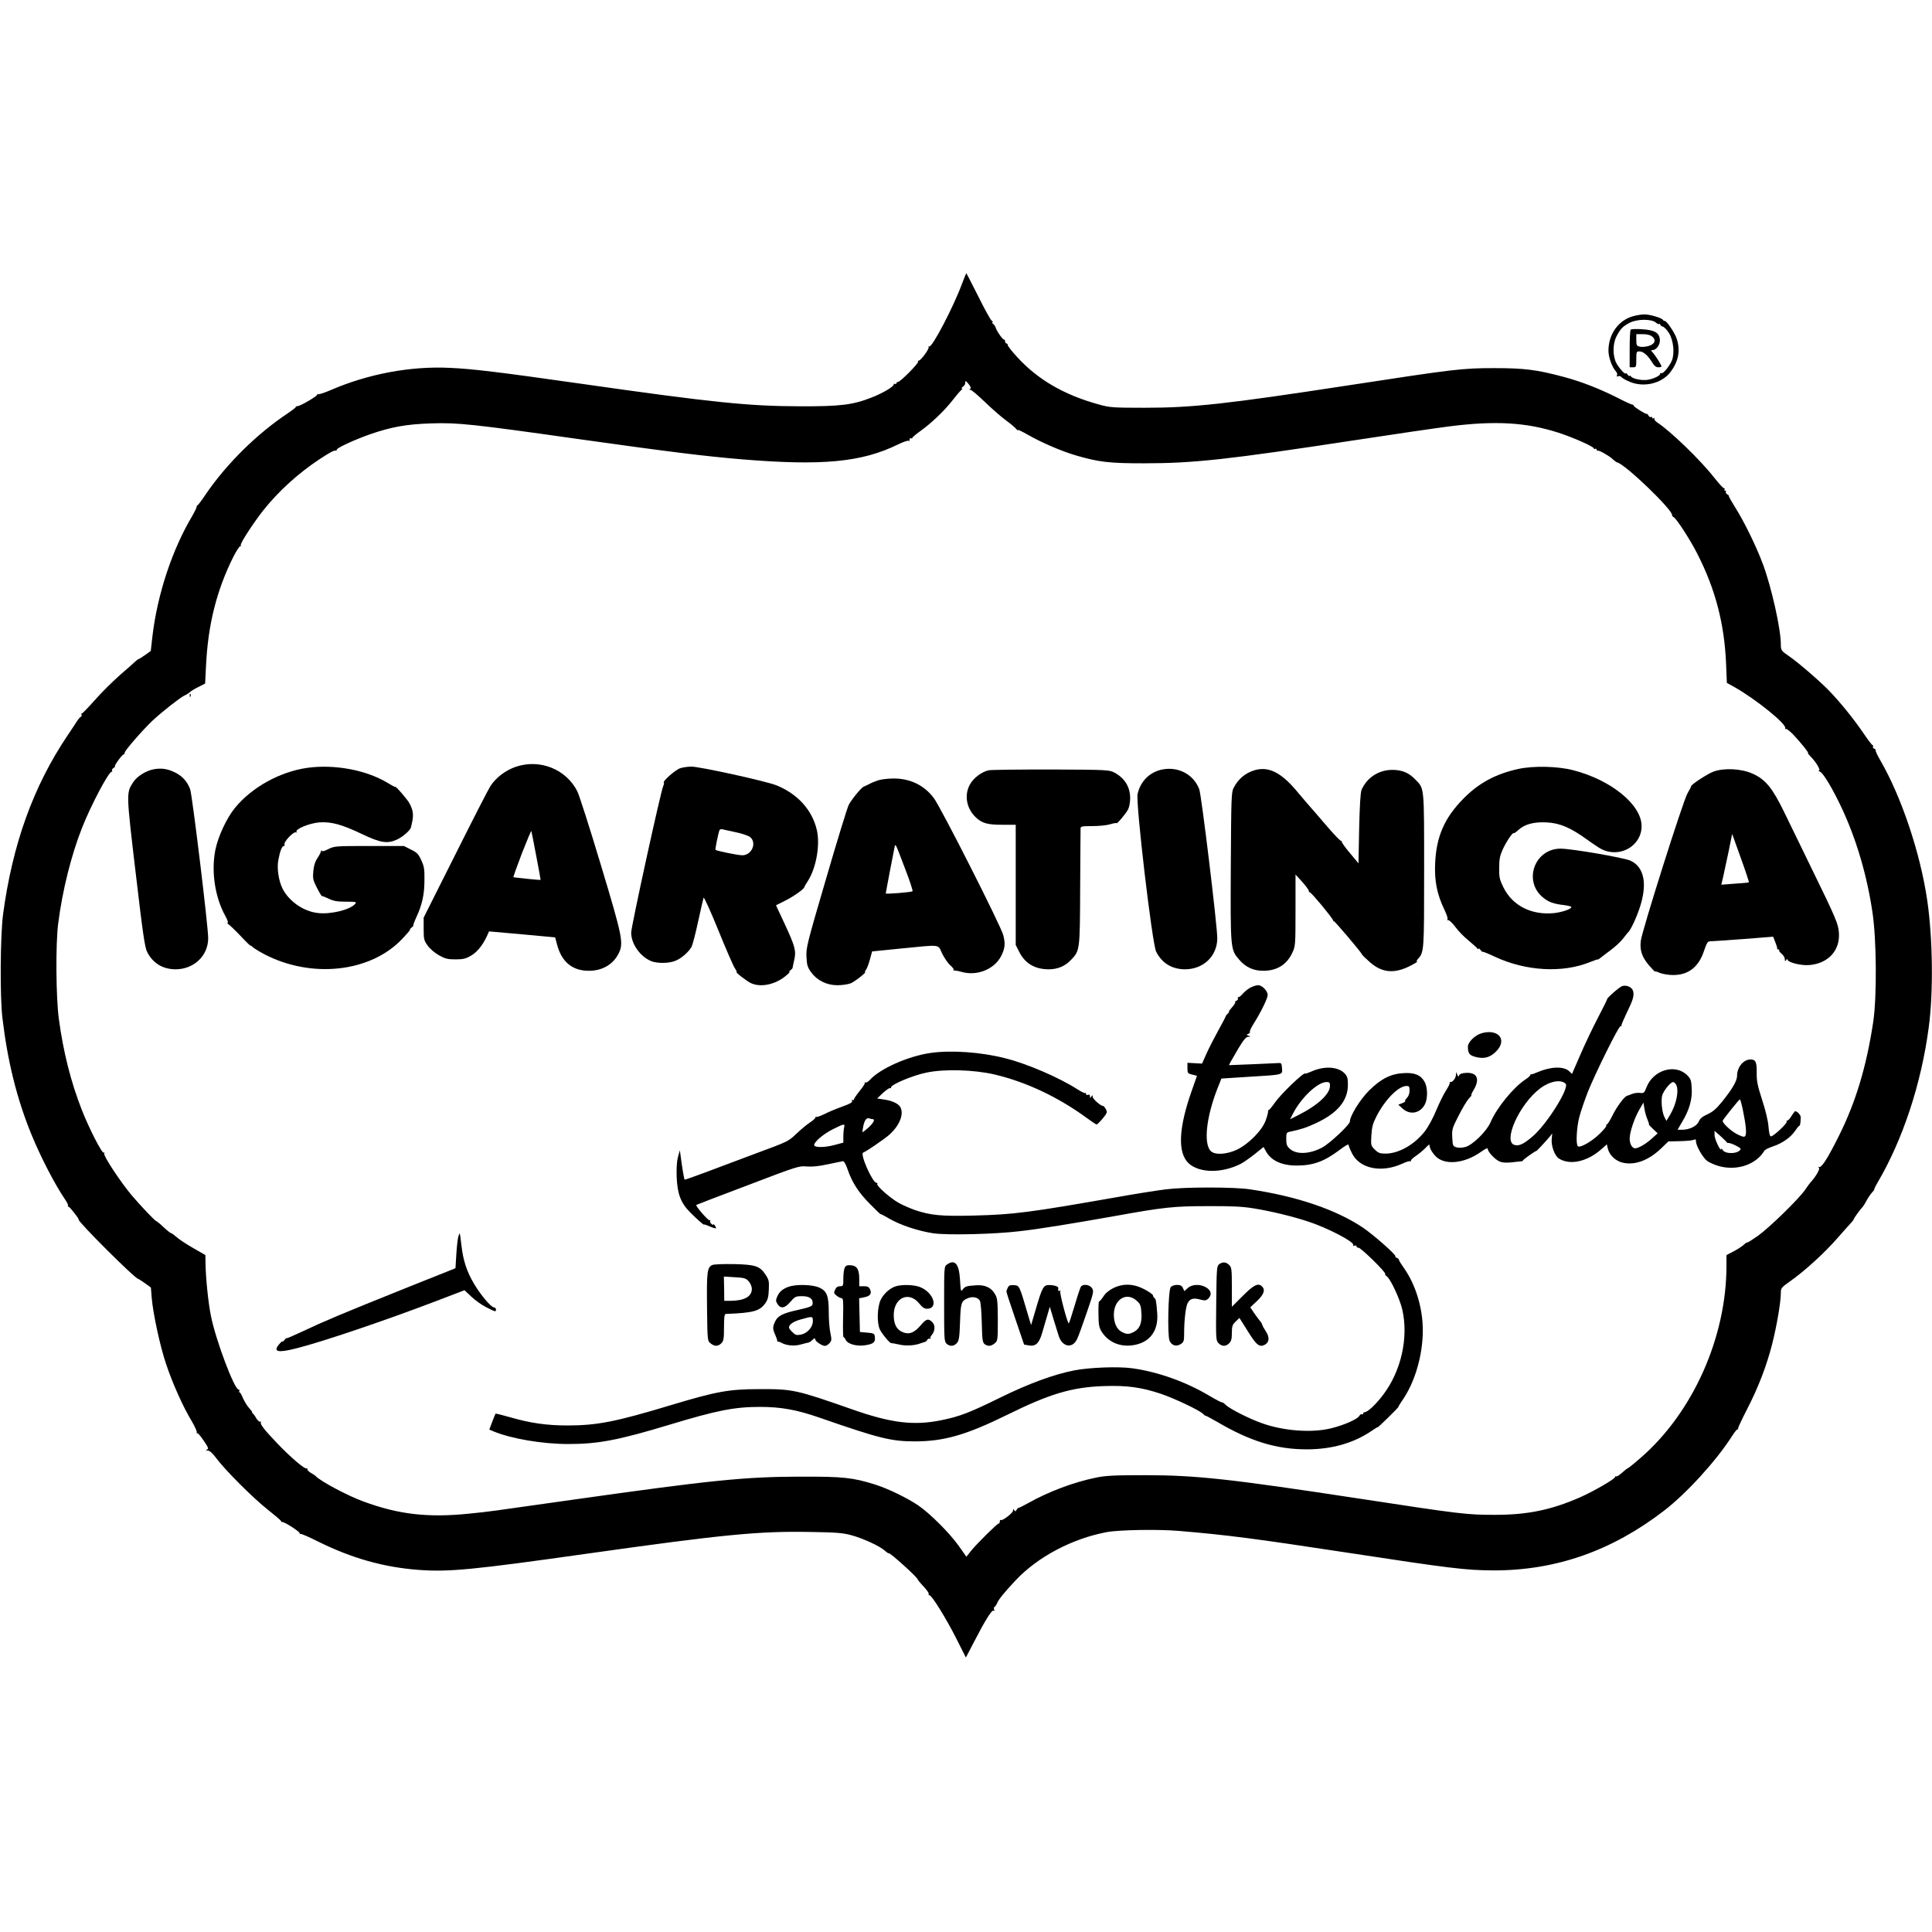
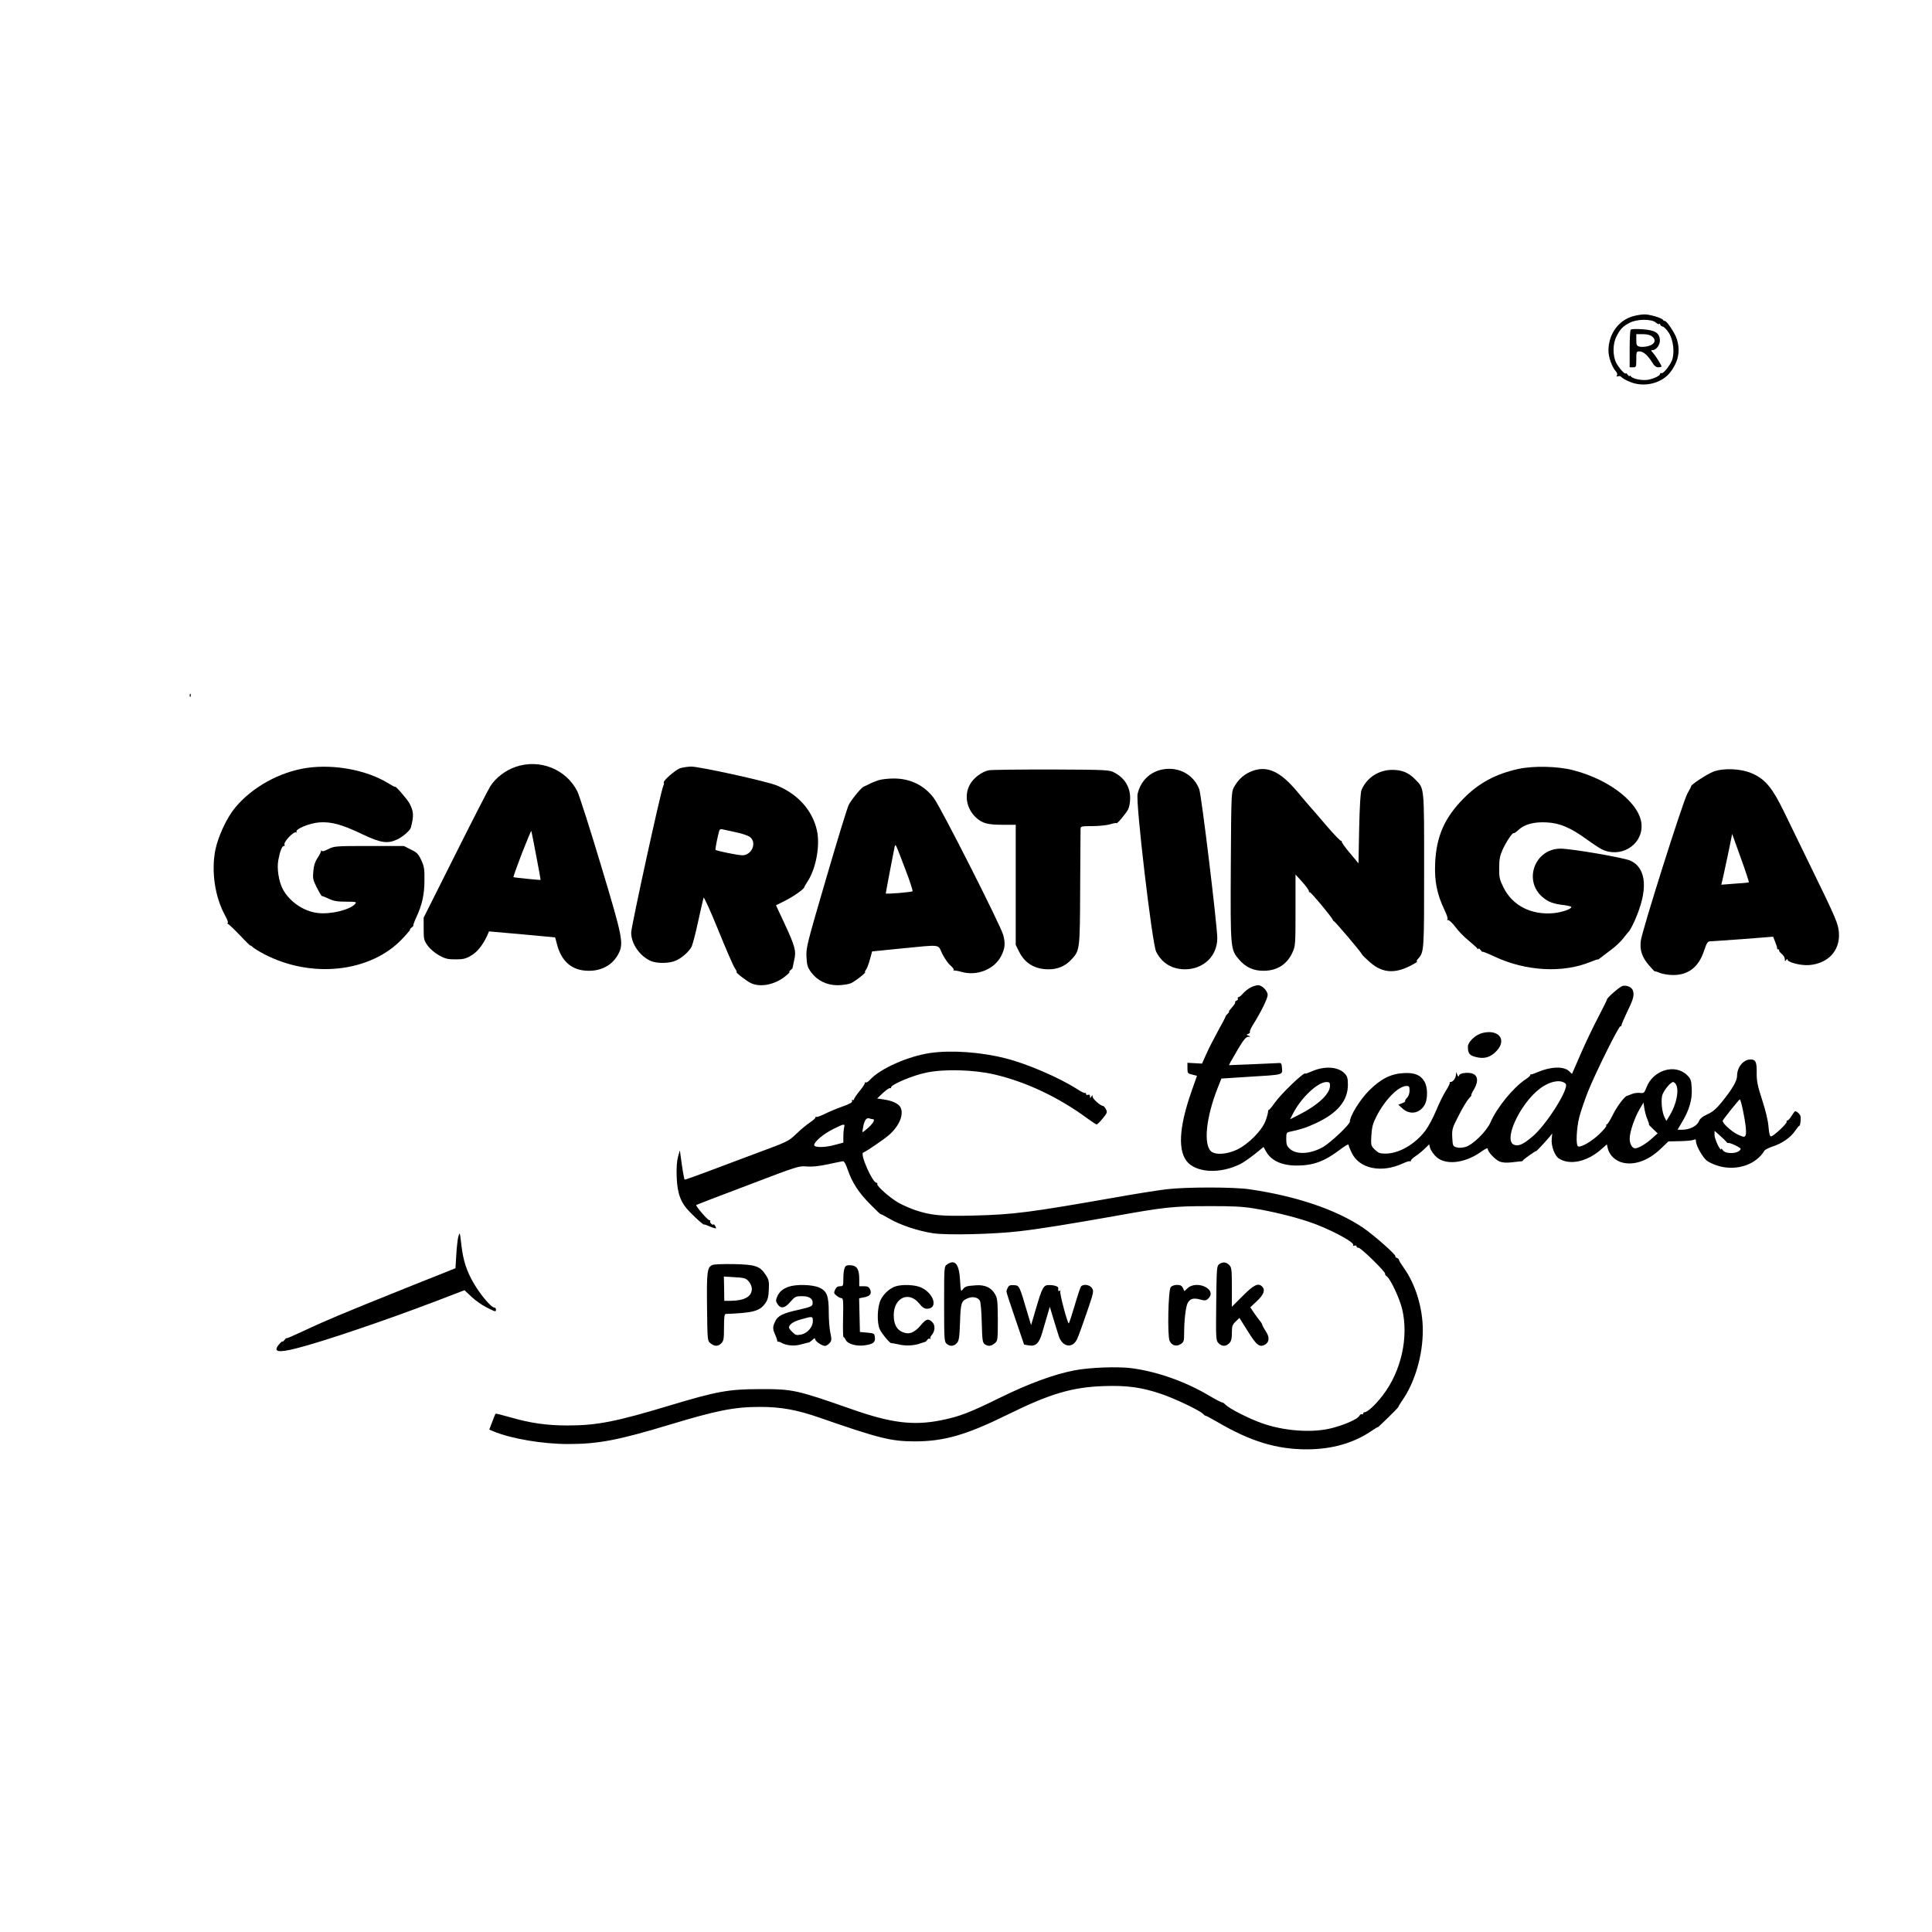
<svg xmlns="http://www.w3.org/2000/svg" version="1.0" width="1457pt" height="1457pt" viewBox="0 0 1457 1457" preserveAspectRatio="xMidYMid meet">
  <g transform="translate(0,1457) scale(0.1,-0.1)" fill="#000000" stroke="none">
-     <path d="M7256 12433 c-64 -175 -228 -489 -249 -476 -6 3 -7 1 -4 -4 8 -12 -59 -103 -75 -103 -6 0 -8 -3 -4 -7 8 -9 -134 -153 -151 -153 -7 0 -13 -5 -13 -11 0 -5 -4 -7 -10 -4 -5 3 -10 1 -10 -5 0 -16 -86 -67 -170 -99 -141 -55 -234 -66 -540 -65 -381 1 -652 28 -1640 169 -633 90 -823 113 -1000 121 -295 14 -614 -46 -894 -167 -49 -21 -94 -36 -100 -32 -6 3 -8 2 -3 -2 7 -8 -128 -88 -150 -88 -7 0 -13 -3 -13 -7 0 -4 -26 -24 -57 -45 -234 -155 -463 -381 -621 -612 -30 -46 -59 -83 -62 -83 -4 0 -7 -6 -7 -12 0 -7 -15 -37 -32 -67 -154 -258 -265 -596 -302 -914 l-12 -106 -43 -31 c-23 -16 -45 -30 -48 -30 -3 0 -14 -8 -24 -17 -10 -10 -64 -58 -120 -106 -55 -49 -140 -133 -188 -188 -48 -54 -91 -99 -96 -99 -5 0 -7 -4 -3 -9 3 -6 0 -13 -7 -18 -7 -4 -17 -16 -23 -25 -5 -9 -40 -61 -76 -115 -258 -383 -415 -820 -486 -1349 -21 -163 -24 -616 -5 -779 39 -329 109 -611 218 -878 69 -169 177 -379 255 -493 16 -23 25 -44 22 -48 -4 -3 -2 -6 4 -6 8 0 81 -92 76 -97 -10 -12 427 -448 450 -448 3 0 25 -15 50 -32 l45 -33 6 -77 c11 -125 63 -363 107 -495 48 -146 131 -331 194 -434 25 -42 42 -81 39 -87 -4 -7 -4 -9 1 -5 5 5 27 -20 50 -55 36 -52 40 -63 26 -69 -12 -5 -11 -7 6 -7 15 -1 36 -20 65 -59 67 -90 281 -304 389 -388 54 -43 99 -81 99 -86 0 -4 4 -7 8 -6 13 4 132 -72 132 -84 0 -6 3 -9 6 -6 3 4 63 -22 132 -57 257 -127 495 -194 758 -214 229 -17 407 0 1284 124 1015 143 1284 169 1665 162 203 -3 252 -7 317 -25 88 -24 216 -83 252 -117 14 -13 27 -21 29 -19 7 8 217 -182 217 -196 0 -3 20 -28 45 -54 25 -27 42 -52 39 -57 -3 -5 -1 -9 5 -9 18 0 126 -175 202 -325 l73 -145 61 117 c85 165 135 244 147 236 7 -4 9 0 5 10 -3 10 -3 17 1 17 4 0 13 12 20 27 14 33 53 81 142 176 166 176 425 314 688 363 92 17 386 22 540 9 360 -30 577 -58 1278 -165 773 -118 887 -132 1099 -133 471 0 892 148 1285 451 169 130 393 376 510 559 18 29 37 53 42 53 4 0 7 3 6 8 -2 4 27 66 64 138 88 170 150 332 192 496 35 137 66 319 66 388 0 37 4 41 72 89 109 77 256 211 355 324 48 55 96 109 106 119 9 10 17 21 17 24 0 6 49 75 64 89 6 6 20 27 31 48 11 22 30 50 42 63 12 13 20 24 17 24 -2 0 9 24 26 53 190 323 329 745 385 1167 36 263 31 674 -11 960 -52 357 -196 785 -355 1058 -21 36 -36 69 -34 73 3 4 -2 10 -11 13 -8 3 -12 10 -9 16 3 5 2 10 -3 10 -4 0 -38 44 -74 98 -69 100 -163 218 -252 311 -65 68 -237 217 -302 261 -60 41 -64 46 -64 89 0 119 -71 434 -135 606 -50 134 -141 321 -209 428 -30 48 -52 87 -48 87 4 0 -1 5 -11 11 -9 6 -15 14 -12 20 4 5 1 9 -5 9 -6 0 -8 5 -5 10 4 6 2 9 -3 8 -5 -2 -37 33 -72 77 -107 137 -330 352 -432 419 -15 10 -25 23 -21 29 3 6 1 7 -5 3 -7 -4 -12 -2 -12 4 0 6 -4 9 -9 5 -6 -3 -14 2 -19 11 -5 9 -11 15 -13 13 -7 -5 -99 53 -99 62 0 5 -3 8 -7 7 -5 -1 -54 21 -110 50 -141 71 -281 126 -415 161 -199 53 -293 65 -518 65 -242 0 -299 -7 -1095 -129 -928 -142 -1180 -170 -1545 -170 -235 0 -262 2 -340 24 -261 71 -461 186 -617 356 -40 43 -73 85 -73 92 0 7 -4 13 -10 13 -5 0 -10 7 -10 15 0 8 -4 15 -10 15 -10 0 -58 70 -62 92 -2 7 -10 18 -18 25 -8 7 -11 13 -6 13 6 0 3 6 -6 13 -9 6 -55 90 -102 185 -48 94 -87 172 -89 172 -1 0 -15 -35 -31 -77z m61 -795 c-9 -5 -8 -8 2 -8 8 0 57 -42 110 -93 53 -51 123 -112 156 -136 33 -24 68 -53 78 -65 10 -12 16 -16 13 -9 -4 6 31 -10 76 -36 105 -60 256 -125 367 -157 169 -49 248 -58 506 -58 379 0 633 28 1591 174 286 44 609 91 718 105 341 43 573 30 812 -46 111 -35 274 -107 274 -121 0 -5 5 -6 10 -3 6 3 10 1 10 -4 0 -6 3 -10 8 -9 12 3 85 -38 112 -63 14 -13 30 -25 35 -26 59 -11 425 -363 415 -399 -1 -4 5 -11 13 -15 22 -13 126 -173 178 -277 135 -264 203 -525 216 -824 l6 -148 56 -31 c165 -93 401 -284 384 -312 -3 -5 -2 -7 4 -4 5 3 30 -15 55 -41 56 -59 123 -142 113 -142 -3 0 7 -13 23 -29 39 -40 75 -101 59 -102 -7 0 -2 -4 9 -9 25 -10 101 -139 168 -284 107 -231 186 -499 227 -776 31 -205 34 -634 6 -825 -51 -338 -132 -609 -263 -869 -77 -154 -122 -226 -142 -227 -11 0 -12 -3 -5 -6 12 -4 -23 -67 -59 -105 -7 -7 -26 -33 -43 -58 -46 -69 -271 -288 -358 -350 -43 -30 -79 -53 -80 -50 -1 3 -13 -5 -26 -17 -13 -12 -48 -35 -77 -50 l-54 -28 0 -81 c0 -539 -253 -1106 -646 -1447 -50 -44 -94 -79 -97 -79 -3 0 -23 -15 -43 -33 -20 -19 -41 -32 -46 -29 -4 3 -8 1 -8 -5 0 -14 -159 -106 -262 -152 -219 -96 -397 -133 -643 -133 -213 0 -250 4 -1035 124 -966 147 -1219 175 -1605 175 -230 0 -296 -3 -368 -18 -167 -34 -358 -105 -514 -193 -34 -19 -66 -35 -70 -35 -5 0 -12 -7 -17 -16 -7 -13 -10 -13 -17 -2 -7 11 -9 10 -9 -3 0 -18 -83 -81 -94 -71 -3 4 -6 -1 -6 -10 0 -10 -4 -17 -9 -17 -11 0 -156 -143 -205 -202 l-38 -48 -60 85 c-69 96 -215 242 -303 302 -86 58 -227 126 -324 157 -169 53 -240 61 -566 60 -418 -1 -668 -26 -1715 -174 -656 -93 -615 -88 -782 -105 -311 -32 -533 -6 -798 92 -121 44 -326 154 -360 192 -3 3 -18 14 -35 23 -16 10 -29 22 -27 28 1 7 -1 9 -6 6 -13 -8 -124 87 -222 190 -96 100 -133 148 -122 158 4 4 1 6 -6 4 -7 -1 -20 11 -30 27 -9 17 -21 33 -27 37 -5 4 -7 8 -3 8 3 0 -7 13 -22 30 -15 16 -36 50 -47 75 -10 25 -22 45 -26 45 -5 0 -5 5 -2 10 3 6 1 10 -5 10 -32 0 -172 371 -209 555 -21 103 -40 295 -41 400 l-1 60 -94 54 c-52 30 -108 67 -125 83 -17 15 -35 28 -39 28 -5 0 -30 20 -57 45 -26 25 -51 45 -54 45 -9 0 -119 116 -187 196 -84 100 -216 300 -207 315 4 7 3 9 -3 6 -13 -8 -109 178 -166 323 -83 212 -139 435 -173 685 -22 159 -25 569 -5 720 31 247 99 519 181 725 68 172 200 420 222 420 5 0 7 4 3 9 -3 6 3 14 12 20 10 6 14 11 10 11 -11 0 54 90 65 90 4 0 8 6 8 13 0 16 137 173 211 243 71 66 207 173 239 188 14 6 33 18 42 26 9 9 39 27 66 40 l49 25 7 137 c15 309 80 567 207 821 22 42 44 77 50 77 5 0 8 4 5 9 -7 11 96 169 171 264 114 143 265 280 423 384 76 50 109 68 122 65 5 -1 8 2 8 7 0 13 134 75 251 116 159 55 273 76 459 82 203 7 313 -5 1140 -122 648 -91 928 -126 1205 -149 606 -50 903 -22 1177 112 45 22 80 33 82 27 2 -5 5 -2 5 8 1 10 6 15 11 12 6 -3 10 -2 10 2 0 5 26 27 58 50 83 59 183 154 243 231 29 37 59 73 68 80 8 6 11 12 5 12 -5 0 -2 6 7 13 16 12 19 18 19 40 0 6 11 -1 24 -18 17 -21 21 -32 13 -37z" />
    <path d="M1431 9324 c0 -11 3 -14 6 -6 3 7 2 16 -1 19 -3 4 -6 -2 -5 -13z" />
    <path d="M3889 8787 c-78 -27 -150 -82 -191 -146 -16 -25 -136 -259 -266 -519 l-237 -472 0 -84 c0 -78 2 -88 30 -127 17 -24 53 -55 85 -73 47 -26 65 -31 125 -31 58 0 78 5 117 28 47 27 88 79 120 147 l16 36 248 -22 c137 -13 250 -23 250 -23 1 -1 7 -22 13 -47 34 -136 115 -205 241 -205 99 -1 181 46 223 126 42 81 35 119 -132 673 -83 277 -163 526 -177 554 -85 168 -284 247 -465 185z m155 -672 c19 -99 34 -180 33 -181 -4 -2 -202 18 -205 21 -2 2 27 83 64 180 38 97 70 173 71 168 2 -4 18 -89 37 -188z" />
    <path d="M2315 8779 c-205 -30 -412 -144 -541 -299 -64 -77 -129 -217 -150 -320 -32 -163 -3 -356 75 -497 17 -31 24 -53 18 -54 -7 0 -5 -3 3 -7 8 -4 50 -44 93 -89 42 -45 77 -79 77 -75 0 4 6 0 13 -8 7 -8 48 -34 92 -57 355 -184 797 -136 1036 114 38 40 66 73 62 73 -5 0 1 7 11 15 11 8 17 15 13 15 -3 0 7 28 23 63 43 92 61 171 61 279 1 82 -2 104 -24 151 -21 46 -32 58 -78 80 l-53 27 -261 0 c-255 0 -263 -1 -308 -23 -30 -16 -48 -20 -51 -13 -2 6 -5 4 -5 -3 -1 -8 -13 -32 -27 -52 -18 -27 -27 -56 -31 -98 -5 -55 -3 -68 27 -126 18 -35 35 -64 39 -63 3 1 26 -8 51 -20 35 -17 64 -22 129 -22 75 0 82 -2 70 -16 -37 -45 -187 -82 -285 -69 -107 13 -214 88 -263 183 -29 58 -44 153 -32 215 12 67 28 107 41 107 6 0 9 4 6 9 -12 19 73 108 89 93 5 -4 5 -2 1 5 -11 20 97 65 172 71 91 6 169 -15 322 -88 140 -67 192 -75 265 -41 43 20 98 68 104 91 23 90 21 119 -10 180 -15 30 -109 138 -109 126 0 -3 -26 11 -57 30 -162 98 -403 142 -608 113z" />
    <path d="M5131 8777 c-36 -11 -136 -99 -125 -109 3 -4 1 -15 -4 -25 -17 -31 -242 -1061 -242 -1106 0 -85 66 -179 150 -215 46 -19 137 -18 185 3 45 18 100 67 121 106 7 15 30 100 49 190 20 90 38 171 41 179 3 8 53 -102 111 -245 58 -143 114 -272 125 -287 11 -16 16 -28 13 -28 -14 0 82 -74 112 -86 72 -31 176 -9 252 51 24 19 40 35 35 35 -5 0 -2 6 7 13 9 7 16 14 16 17 0 3 6 29 12 58 17 69 8 104 -73 278 l-64 137 74 37 c64 33 137 85 140 100 0 3 12 24 27 47 63 99 93 273 67 384 -35 150 -144 271 -303 336 -79 32 -585 143 -646 142 -25 -1 -61 -6 -80 -12z m417 -483 c46 -9 94 -26 108 -36 54 -43 14 -138 -58 -138 -33 0 -194 33 -202 41 -4 4 19 116 29 147 3 7 13 11 22 8 10 -2 55 -12 101 -22z" />
    <path d="M11450 8771 c-172 -38 -298 -106 -415 -225 -142 -145 -203 -284 -212 -486 -6 -135 14 -234 70 -351 19 -41 29 -70 22 -73 -5 -2 -3 -5 7 -5 9 -1 33 -24 54 -52 20 -28 64 -74 98 -101 34 -28 64 -56 68 -62 5 -6 8 -7 8 -1 0 6 7 1 15 -9 8 -11 15 -17 15 -14 0 4 42 -13 93 -37 233 -109 511 -125 719 -40 32 13 58 22 58 19 0 -2 8 3 18 11 9 7 45 35 79 60 34 25 77 65 94 88 18 23 37 47 43 52 6 6 26 42 43 80 103 230 93 395 -30 454 -46 22 -444 91 -528 91 -196 0 -284 -244 -133 -368 42 -35 80 -49 162 -58 28 -4 52 -10 52 -14 0 -16 -68 -39 -130 -46 -171 -17 -314 56 -382 194 -29 59 -33 76 -32 147 0 65 5 91 27 140 28 60 75 130 83 122 3 -2 18 8 35 24 46 43 117 62 213 57 99 -5 179 -39 301 -127 44 -32 94 -65 111 -74 139 -71 304 23 304 173 0 160 -228 347 -514 421 -116 31 -303 35 -416 10z" />
-     <path d="M1161 8769 c-60 -11 -127 -53 -156 -97 -53 -82 -54 -75 18 -683 55 -468 69 -563 87 -599 43 -84 117 -129 213 -130 139 0 247 102 247 235 0 89 -120 1078 -136 1123 -22 58 -58 99 -113 126 -56 28 -102 35 -160 25z" />
    <path d="M8771 8768 c-97 -17 -170 -87 -192 -186 -15 -67 110 -1131 140 -1189 44 -87 119 -132 216 -133 141 0 245 100 245 235 0 94 -119 1078 -136 1123 -41 109 -153 171 -273 150z" />
    <path d="M7457 8761 c-54 -11 -117 -59 -144 -110 -43 -81 -23 -181 48 -247 47 -43 87 -54 200 -54 l99 0 0 -453 0 -453 26 -52 c44 -88 119 -132 223 -132 67 0 124 24 168 71 67 71 67 68 69 544 1 237 3 438 3 448 1 15 12 17 89 17 49 0 110 6 135 14 26 8 47 11 47 8 0 -12 71 72 87 103 9 17 16 54 16 85 0 85 -41 152 -118 193 -39 21 -50 22 -475 24 -239 0 -452 -2 -473 -6z" />
    <path d="M9460 8761 c-69 -21 -121 -65 -156 -131 -18 -33 -19 -71 -22 -594 -3 -623 -3 -627 63 -703 48 -57 109 -85 184 -84 101 0 176 47 217 136 23 49 24 58 24 320 l0 270 50 -55 c27 -30 49 -61 50 -67 0 -7 4 -13 9 -13 10 0 163 -184 173 -208 4 -9 7 -13 7 -9 1 8 206 -233 212 -250 2 -6 30 -33 62 -61 99 -86 199 -88 337 -7 14 8 21 15 16 15 -5 0 -2 8 7 18 47 51 47 57 47 667 0 635 2 616 -63 683 -51 54 -102 76 -177 76 -102 0 -192 -58 -232 -151 -8 -19 -14 -116 -18 -291 l-5 -263 -65 78 c-36 42 -64 82 -62 88 2 5 1 7 -3 3 -4 -4 -52 46 -107 110 -55 64 -112 131 -127 147 -15 17 -60 69 -99 116 -120 144 -216 192 -322 160z" />
    <path d="M12922 8751 c-47 -18 -170 -98 -169 -111 1 -3 -12 -27 -27 -53 -33 -56 -343 -1036 -352 -1112 -9 -71 9 -123 61 -184 25 -29 45 -50 45 -47 0 3 17 -2 37 -11 21 -8 65 -16 99 -16 117 -1 196 61 236 186 18 53 26 67 42 68 12 0 124 8 249 17 l229 18 16 -41 c9 -22 16 -43 14 -47 -1 -5 3 -8 10 -8 6 0 8 -3 5 -6 -3 -4 5 -15 18 -26 14 -11 25 -29 25 -41 0 -18 2 -19 10 -7 5 8 10 10 10 4 0 -21 99 -47 164 -42 143 12 233 109 224 243 -5 69 -19 103 -213 500 -70 143 -160 328 -200 411 -88 181 -141 246 -237 289 -85 39 -216 45 -296 16z m267 -835 c-2 -2 -50 -7 -106 -10 l-102 -8 14 59 c7 32 25 118 41 191 l27 133 65 -181 c36 -99 63 -182 61 -184z" />
    <path d="M6625 8686 c-22 -7 -55 -20 -72 -30 -18 -9 -36 -17 -40 -19 -16 -4 -93 -99 -112 -136 -11 -21 -88 -272 -171 -557 -144 -492 -152 -522 -148 -591 3 -61 8 -78 35 -115 45 -62 117 -98 199 -98 36 0 81 7 101 15 32 14 122 85 107 85 -4 0 -1 7 6 15 7 9 21 44 30 78 l17 62 219 22 c308 30 275 34 309 -38 17 -34 44 -74 62 -89 17 -15 29 -31 25 -35 -4 -4 -2 -5 3 -4 6 1 30 -3 55 -10 117 -34 248 18 300 119 29 57 33 94 16 158 -18 70 -471 964 -524 1034 -73 97 -180 148 -304 147 -40 0 -91 -6 -113 -13z m204 -676 c33 -85 56 -158 53 -161 -8 -8 -202 -23 -202 -17 0 7 60 321 66 348 8 31 3 40 83 -170z" />
    <path d="M9432 7123 c-18 -8 -43 -29 -57 -44 -13 -16 -29 -29 -35 -29 -6 0 -8 -5 -5 -10 3 -6 -1 -13 -9 -16 -9 -3 -14 -9 -11 -13 2 -4 -9 -22 -25 -39 -16 -18 -26 -32 -22 -32 4 0 0 -6 -8 -13 -8 -7 -16 -17 -17 -22 -1 -6 -27 -55 -57 -109 -30 -55 -70 -132 -88 -173 l-33 -74 -55 3 -55 3 0 -40 c0 -38 2 -41 36 -49 l36 -9 -39 -111 c-100 -282 -108 -467 -26 -547 80 -76 249 -79 393 -7 22 11 70 45 107 74 l67 54 15 -27 c38 -74 118 -112 232 -113 127 0 210 30 328 119 36 28 66 45 66 38 0 -7 12 -37 26 -65 58 -116 222 -150 381 -77 28 13 54 21 57 17 3 -3 6 -1 6 5 0 6 17 22 38 36 20 13 51 39 68 56 l32 31 6 -25 c3 -13 20 -40 37 -59 67 -77 220 -64 350 29 34 24 49 30 49 20 0 -22 56 -81 90 -95 20 -8 50 -10 88 -6 31 4 65 7 74 8 9 1 15 4 13 6 -3 4 92 72 101 72 4 0 72 73 101 108 l19 24 -4 -42 c-5 -51 22 -125 53 -146 82 -54 214 -26 321 69 l42 37 7 -31 c12 -51 59 -96 116 -108 92 -20 196 20 290 112 l51 49 86 2 c48 1 95 5 105 10 13 6 17 4 17 -11 0 -33 51 -123 84 -148 18 -13 61 -32 96 -41 135 -34 274 15 336 118 5 8 33 22 63 32 71 23 135 68 168 117 14 21 29 39 32 39 6 0 10 20 11 63 1 17 -25 46 -42 47 -3 0 -15 -16 -27 -35 -11 -19 -25 -35 -31 -35 -6 0 -9 -4 -6 -9 7 -11 -100 -111 -118 -111 -9 0 -15 23 -19 73 -3 44 -22 122 -48 202 -35 108 -42 143 -41 205 1 82 -8 100 -47 100 -53 0 -101 -58 -101 -123 0 -38 -35 -99 -116 -199 -40 -49 -67 -73 -107 -91 -39 -18 -57 -33 -66 -55 -15 -35 -70 -62 -126 -62 l-34 0 34 58 c54 89 78 171 73 253 -3 61 -7 73 -34 100 -91 90 -258 40 -308 -93 -16 -41 -19 -44 -49 -40 -18 2 -45 -2 -62 -9 -16 -7 -32 -13 -35 -13 -19 -5 -75 -79 -106 -141 -20 -41 -41 -75 -46 -75 -5 0 -7 -4 -4 -9 3 -4 -21 -34 -54 -65 -59 -56 -141 -103 -160 -91 -17 10 -11 138 10 220 11 43 41 130 66 194 57 141 230 491 244 491 6 0 9 3 8 8 -1 4 17 45 39 92 48 98 58 130 49 165 -7 29 -46 48 -81 39 -20 -5 -123 -95 -116 -102 1 -1 -29 -62 -67 -135 -38 -72 -98 -198 -133 -279 l-64 -147 -22 21 c-41 38 -138 35 -238 -8 -22 -10 -43 -17 -47 -16 -5 1 -8 -2 -8 -7 0 -4 -17 -20 -38 -33 -91 -61 -215 -213 -262 -323 -29 -67 -134 -170 -189 -185 -27 -7 -52 -8 -69 -2 -25 8 -27 13 -30 74 -3 62 0 71 49 166 28 56 63 113 76 127 14 14 23 25 19 25 -4 0 5 20 19 43 47 81 24 130 -59 126 -30 -2 -47 -8 -52 -18 -5 -14 -7 -13 -14 4 l-9 20 -1 -20 c-1 -25 -23 -55 -40 -55 -7 0 -11 -3 -7 -6 3 -3 -10 -30 -28 -58 -19 -29 -52 -97 -75 -152 -22 -54 -59 -122 -81 -151 -77 -102 -199 -173 -300 -173 -43 0 -55 5 -81 30 -30 30 -30 33 -26 108 4 62 11 90 38 142 64 126 166 230 227 230 20 0 23 -5 23 -35 0 -21 -8 -43 -19 -54 -11 -11 -17 -22 -14 -25 3 -3 -7 -10 -23 -16 l-29 -11 33 -30 c56 -50 132 -36 168 33 22 43 21 129 -3 170 -29 51 -75 70 -158 65 -97 -5 -171 -43 -261 -132 -67 -67 -144 -191 -144 -233 0 -23 -149 -163 -207 -195 -96 -52 -198 -56 -247 -10 -21 19 -26 33 -26 73 0 46 2 50 28 55 84 18 125 31 197 65 161 75 239 168 240 287 0 51 -4 66 -24 87 -49 52 -152 59 -249 16 -25 -11 -47 -19 -49 -16 -11 11 -184 -155 -229 -220 -21 -30 -41 -54 -45 -54 -4 0 -6 -6 -6 -12 1 -7 -7 -38 -18 -68 -27 -75 -129 -178 -216 -220 -79 -37 -167 -42 -198 -11 -56 56 -34 257 50 471 l30 76 202 13 c270 16 259 14 255 65 -2 34 -6 41 -23 39 -11 -1 -100 -5 -199 -9 l-178 -7 12 24 c7 13 35 61 62 107 37 61 55 82 71 83 20 0 21 1 3 8 -18 7 -18 8 -2 14 9 4 15 11 12 15 -3 5 9 31 26 58 55 87 108 194 108 220 0 31 -42 74 -72 74 -13 0 -38 -8 -56 -17z m2375 -726 c31 -31 -145 -311 -251 -399 -66 -56 -100 -72 -133 -63 -93 23 35 309 192 427 73 55 157 70 192 35z m-1777 -15 c0 -62 -91 -147 -238 -221 l-63 -32 22 43 c61 119 185 237 252 238 23 0 27 -4 27 -28z m2610 9 c23 -45 4 -144 -45 -228 l-28 -46 -14 27 c-18 34 -27 114 -19 160 7 35 63 106 84 106 6 0 16 -9 22 -19z m503 -188 c23 -112 30 -180 20 -197 -7 -13 -15 -12 -58 8 -47 22 -120 89 -113 105 6 14 123 160 129 160 3 1 13 -34 22 -76z m-719 -75 c9 -21 14 -38 11 -38 -3 0 11 -15 31 -34 l35 -33 -48 -43 c-44 -39 -98 -70 -122 -70 -22 0 -41 33 -41 73 0 50 37 159 76 224 l28 48 7 -45 c4 -25 14 -62 23 -82z m597 -171 c3 -5 9 -8 13 -7 15 4 96 -36 93 -45 -12 -37 -116 -42 -136 -7 -6 9 -11 13 -11 7 -2 -26 -50 74 -50 104 l0 33 43 -38 c23 -21 45 -42 48 -47z" />
    <path d="M11165 6775 c-47 -17 -95 -66 -95 -98 0 -50 11 -65 55 -77 64 -18 112 -6 157 40 66 65 47 137 -39 146 -21 2 -56 -2 -78 -11z" />
    <path d="M7015 6629 c-168 -25 -376 -117 -454 -202 -13 -15 -29 -24 -35 -20 -6 3 -8 3 -4 -1 4 -5 -13 -32 -38 -62 -24 -30 -44 -59 -44 -65 0 -6 -4 -7 -10 -4 -5 3 -7 0 -4 -8 4 -10 -17 -22 -73 -42 -43 -15 -103 -40 -134 -56 -31 -15 -59 -25 -63 -22 -3 4 -6 2 -6 -4 0 -6 -19 -23 -42 -38 -24 -16 -70 -54 -103 -86 -59 -56 -65 -59 -290 -142 -126 -47 -302 -113 -389 -146 -88 -33 -161 -59 -163 -57 -4 4 -19 92 -29 171 l-7 50 -14 -50 c-9 -33 -12 -84 -10 -150 5 -129 31 -197 102 -268 51 -52 105 -99 105 -92 0 3 20 -4 45 -15 25 -11 45 -16 45 -12 0 11 -20 38 -20 28 0 -5 -7 -3 -15 4 -8 7 -12 16 -9 21 3 5 0 8 -6 7 -11 -3 -107 109 -99 115 2 2 177 69 389 149 374 143 387 147 445 141 41 -3 91 2 160 17 55 12 106 22 113 23 7 1 22 -25 35 -64 33 -97 83 -174 170 -261 42 -43 77 -76 77 -74 0 3 30 -13 68 -35 82 -48 218 -93 332 -110 106 -15 458 -7 650 16 150 17 383 55 716 114 371 67 445 75 704 75 181 1 260 -3 345 -17 135 -22 291 -60 407 -98 149 -48 357 -157 343 -179 -3 -6 1 -7 9 -4 9 3 16 1 16 -5 0 -6 7 -11 16 -11 18 0 210 -188 200 -197 -3 -3 3 -12 13 -19 28 -20 98 -170 116 -249 49 -212 -8 -465 -145 -645 -55 -73 -117 -130 -139 -130 -6 0 -11 -5 -11 -11 0 -5 -4 -8 -9 -4 -6 3 -14 -3 -20 -13 -13 -24 -109 -67 -207 -92 -146 -38 -363 -22 -527 37 -97 34 -244 109 -273 138 -12 12 -25 21 -27 19 -2 -3 -46 20 -97 50 -176 105 -386 180 -579 207 -105 15 -325 7 -441 -16 -154 -30 -346 -101 -555 -204 -230 -113 -306 -143 -444 -171 -210 -43 -380 -22 -673 81 -426 149 -448 154 -703 153 -229 0 -324 -18 -663 -120 -417 -126 -559 -154 -783 -154 -156 0 -281 18 -432 62 -59 17 -109 29 -110 27 -2 -2 -13 -30 -25 -62 l-22 -58 33 -14 c133 -55 368 -95 562 -95 226 0 378 29 762 145 360 109 491 135 686 135 156 0 278 -22 447 -81 449 -156 540 -179 719 -179 221 0 389 49 696 200 322 159 489 209 730 217 173 6 283 -9 429 -58 102 -34 291 -124 318 -151 10 -10 19 -17 21 -15 2 1 39 -19 83 -44 251 -148 450 -209 678 -209 191 0 356 47 494 142 23 16 42 27 42 25 0 -3 35 30 78 72 43 42 78 78 78 81 -1 3 13 25 30 50 95 137 154 340 154 528 0 169 -55 348 -145 473 -19 27 -35 53 -35 58 0 5 -7 12 -16 15 -9 4 -14 9 -11 12 9 9 -166 163 -246 217 -204 136 -499 236 -852 288 -118 18 -488 18 -630 0 -60 -7 -225 -33 -365 -58 -673 -118 -782 -132 -1087 -140 -242 -6 -323 1 -444 42 -39 14 -94 38 -122 54 -64 36 -169 129 -161 142 3 5 0 9 -6 9 -30 0 -127 219 -100 228 21 7 157 100 195 133 78 69 114 156 85 210 -15 26 -60 48 -122 57 l-53 8 44 42 c25 22 48 39 53 36 4 -3 8 0 8 6 0 21 165 91 266 111 136 29 360 22 514 -14 239 -56 484 -172 700 -331 34 -25 66 -46 70 -46 5 0 25 20 46 45 34 42 36 48 24 70 -7 14 -17 25 -22 25 -18 0 -78 53 -78 69 0 14 -2 14 -10 1 -8 -13 -10 -13 -10 2 0 11 -5 15 -15 12 -8 -4 -15 -1 -15 7 0 7 -3 10 -6 6 -3 -3 -29 9 -58 28 -139 89 -380 193 -544 234 -183 47 -409 63 -567 40z m-434 -499 c21 0 7 -28 -32 -64 -23 -20 -43 -36 -44 -34 -2 2 1 24 6 48 11 47 25 63 47 55 8 -3 18 -5 23 -5z m-215 -62 c-3 -13 -6 -44 -6 -69 l0 -46 -60 -16 c-77 -22 -160 -23 -160 -2 0 24 70 84 143 120 82 41 91 43 83 13z" />
    <path d="M3455 5238 c-4 -18 -11 -78 -14 -132 l-6 -100 -390 -156 c-463 -186 -597 -242 -762 -320 -68 -32 -123 -56 -123 -52 0 3 -7 -3 -15 -14 -8 -10 -15 -15 -15 -11 0 5 -12 -5 -26 -22 -47 -56 -8 -65 129 -30 193 48 673 211 1051 355 l219 84 52 -49 c28 -27 79 -63 113 -80 71 -36 72 -36 72 -16 0 8 -6 15 -14 15 -22 0 -103 96 -152 180 -54 91 -81 174 -94 287 -5 47 -11 88 -13 90 -3 2 -8 -11 -12 -29z" />
    <path d="M7142 5034 c-22 -15 -22 -17 -22 -298 0 -261 1 -284 18 -299 25 -23 55 -21 78 4 16 18 20 42 24 159 5 147 9 159 60 180 36 15 76 6 90 -20 6 -11 12 -86 14 -167 3 -128 6 -148 22 -160 25 -18 48 -16 75 6 23 19 24 23 24 178 -1 140 -3 163 -21 193 -28 50 -76 72 -144 67 -73 -5 -82 -8 -100 -32 -14 -18 -15 -13 -20 72 -7 121 -38 159 -98 117z" />
    <path d="M9194 5036 c-18 -14 -19 -31 -22 -295 -3 -271 -2 -281 18 -301 25 -25 54 -26 80 0 15 15 20 33 20 78 0 51 4 62 29 86 l28 27 63 -100 c65 -105 88 -124 129 -102 34 19 37 56 7 101 -14 21 -27 45 -28 52 -2 7 -9 19 -16 26 -6 7 -26 34 -43 58 l-30 45 50 47 c52 49 65 84 39 110 -29 29 -62 13 -145 -70 l-83 -83 0 148 c0 134 -2 149 -20 167 -24 24 -49 25 -76 6z" />
    <path d="M5372 5030 c-39 -17 -43 -50 -40 -318 3 -253 3 -254 27 -273 30 -24 56 -24 81 1 17 17 20 33 20 120 0 73 3 100 13 101 207 8 256 21 298 80 19 26 25 50 27 104 3 62 0 75 -24 111 -43 66 -76 77 -239 81 -77 1 -150 -1 -163 -7z m275 -124 c13 -15 23 -40 23 -55 0 -59 -55 -90 -161 -91 l-47 0 -1 91 -2 92 82 -5 c74 -4 85 -8 106 -32z" />
    <path d="M6371 5011 c-6 -11 -11 -47 -11 -80 0 -59 -1 -61 -25 -61 -18 0 -29 -8 -37 -26 -11 -23 -10 -29 11 -45 13 -11 30 -19 38 -19 12 0 14 -25 11 -149 -2 -82 0 -147 3 -145 3 2 11 -8 17 -21 14 -30 79 -49 140 -41 66 9 84 22 80 59 -3 31 -5 32 -58 37 l-55 5 -3 127 -3 127 35 7 c47 8 62 27 48 59 -9 20 -19 25 -47 25 l-35 0 0 53 c0 74 -17 101 -62 105 -28 2 -39 -1 -47 -17z" />
    <path d="M5947 4866 c-47 -17 -71 -39 -87 -77 -10 -24 -10 -33 4 -54 24 -37 55 -32 97 18 34 39 40 42 89 42 56 0 84 -21 78 -60 -3 -16 -20 -23 -103 -42 -120 -26 -159 -45 -179 -88 -20 -42 -20 -57 1 -103 9 -20 15 -40 15 -45 -1 -4 1 -6 6 -5 4 1 17 -3 28 -10 37 -20 98 -25 144 -11 25 7 50 13 56 14 6 0 19 9 30 19 15 16 20 17 22 5 3 -17 52 -49 74 -49 8 0 23 9 33 20 17 19 18 26 7 79 -7 31 -12 101 -12 154 0 125 -14 161 -72 187 -52 23 -173 26 -231 6z m183 -260 c0 -45 -43 -93 -92 -101 -31 -6 -41 -3 -62 19 -15 14 -26 29 -26 34 0 23 32 46 90 62 89 25 90 25 90 -14z" />
    <path d="M6757 4870 c-46 -14 -93 -56 -116 -104 -25 -54 -29 -168 -7 -219 12 -30 80 -112 88 -106 1 1 27 -4 56 -10 51 -13 120 -9 166 9 12 4 26 8 31 10 6 1 14 8 18 16 5 8 14 11 20 8 7 -4 9 -3 4 1 -4 5 0 16 8 25 27 30 30 75 6 99 -30 30 -46 26 -88 -24 -47 -56 -88 -72 -136 -51 -45 18 -67 60 -67 128 0 132 114 184 192 88 22 -28 39 -40 58 -40 87 0 55 116 -45 161 -43 20 -137 24 -188 9z" />
-     <path d="M7601 4861 c-6 -11 -11 -25 -11 -31 0 -7 30 -99 67 -206 l66 -194 34 -6 c52 -10 79 14 102 93 11 38 28 97 39 133 l19 65 27 -90 c15 -49 33 -108 40 -129 26 -84 103 -99 138 -26 10 19 42 109 73 199 53 154 55 164 40 187 -17 26 -65 33 -83 12 -5 -7 -27 -73 -48 -145 -22 -73 -41 -133 -44 -133 -10 0 -71 230 -64 242 4 7 3 8 -4 4 -11 -6 -14 -1 -11 21 1 11 -32 22 -68 22 -43 1 -53 -16 -99 -173 l-38 -129 -24 79 c-65 222 -64 219 -104 222 -28 2 -39 -1 -47 -17z" />
-     <path d="M8394 4855 c-32 -16 -59 -39 -74 -64 -14 -21 -28 -37 -31 -35 -4 2 -6 -40 -5 -94 1 -83 4 -102 24 -135 53 -84 151 -122 257 -98 113 25 172 112 162 238 -7 91 -10 107 -22 115 -5 4 -10 13 -10 19 0 7 -29 27 -63 45 -83 44 -162 47 -238 9z m178 -94 c28 -25 32 -35 36 -93 5 -76 -13 -120 -58 -143 -37 -19 -53 -19 -91 1 -37 19 -59 67 -59 129 0 116 95 175 172 106z" />
+     <path d="M7601 4861 c-6 -11 -11 -25 -11 -31 0 -7 30 -99 67 -206 l66 -194 34 -6 c52 -10 79 14 102 93 11 38 28 97 39 133 l19 65 27 -90 c15 -49 33 -108 40 -129 26 -84 103 -99 138 -26 10 19 42 109 73 199 53 154 55 164 40 187 -17 26 -65 33 -83 12 -5 -7 -27 -73 -48 -145 -22 -73 -41 -133 -44 -133 -10 0 -71 230 -64 242 4 7 3 8 -4 4 -11 -6 -14 -1 -11 21 1 11 -32 22 -68 22 -43 1 -53 -16 -99 -173 l-38 -129 -24 79 c-65 222 -64 219 -104 222 -28 2 -39 -1 -47 -17" />
    <path d="M8829 4863 c-19 -22 -26 -362 -9 -404 16 -36 51 -47 85 -25 22 15 25 23 25 79 0 101 12 200 26 229 18 34 43 42 94 28 36 -10 45 -9 61 6 30 27 24 61 -13 84 -46 28 -108 26 -141 -4 l-25 -23 -11 23 c-8 18 -19 24 -45 24 -19 0 -39 -7 -47 -17z" />
    <path d="M12318 12186 c-112 -30 -188 -136 -188 -260 0 -51 27 -125 57 -158 8 -9 12 -22 7 -29 -5 -9 -2 -10 9 -6 9 3 20 0 24 -6 5 -7 33 -24 63 -36 105 -45 239 -14 305 70 62 80 79 161 51 251 -13 44 -77 140 -92 138 -4 -1 -10 2 -13 8 -10 15 -102 42 -140 41 -20 0 -57 -6 -83 -13z m170 -49 c10 -9 22 -14 25 -10 4 3 7 2 7 -4 0 -6 9 -13 19 -16 11 -2 32 -24 47 -48 34 -54 45 -154 22 -209 -19 -44 -67 -102 -79 -94 -5 3 -9 1 -9 -5 0 -14 -47 -37 -92 -45 -43 -8 -117 7 -129 26 -5 7 -9 9 -9 3 0 -5 -7 -1 -15 9 -8 11 -15 16 -15 11 0 -16 -52 40 -71 78 -28 54 -27 145 1 199 30 58 47 76 100 104 56 29 166 30 198 1z" />
    <path d="M12298 12084 c-5 -4 -8 -70 -8 -146 l0 -138 25 0 c24 0 25 3 25 60 0 57 1 60 24 60 29 0 63 -30 95 -82 16 -27 30 -38 47 -38 13 0 24 3 24 6 0 11 -42 77 -63 102 -18 19 -18 22 -4 22 29 0 58 42 55 79 -5 52 -39 72 -134 78 -43 3 -82 2 -86 -3z m162 -52 c33 -27 19 -59 -30 -72 -22 -6 -51 -8 -65 -4 -22 5 -25 11 -25 50 l0 44 49 0 c32 0 56 -6 71 -18z" />
  </g>
</svg>